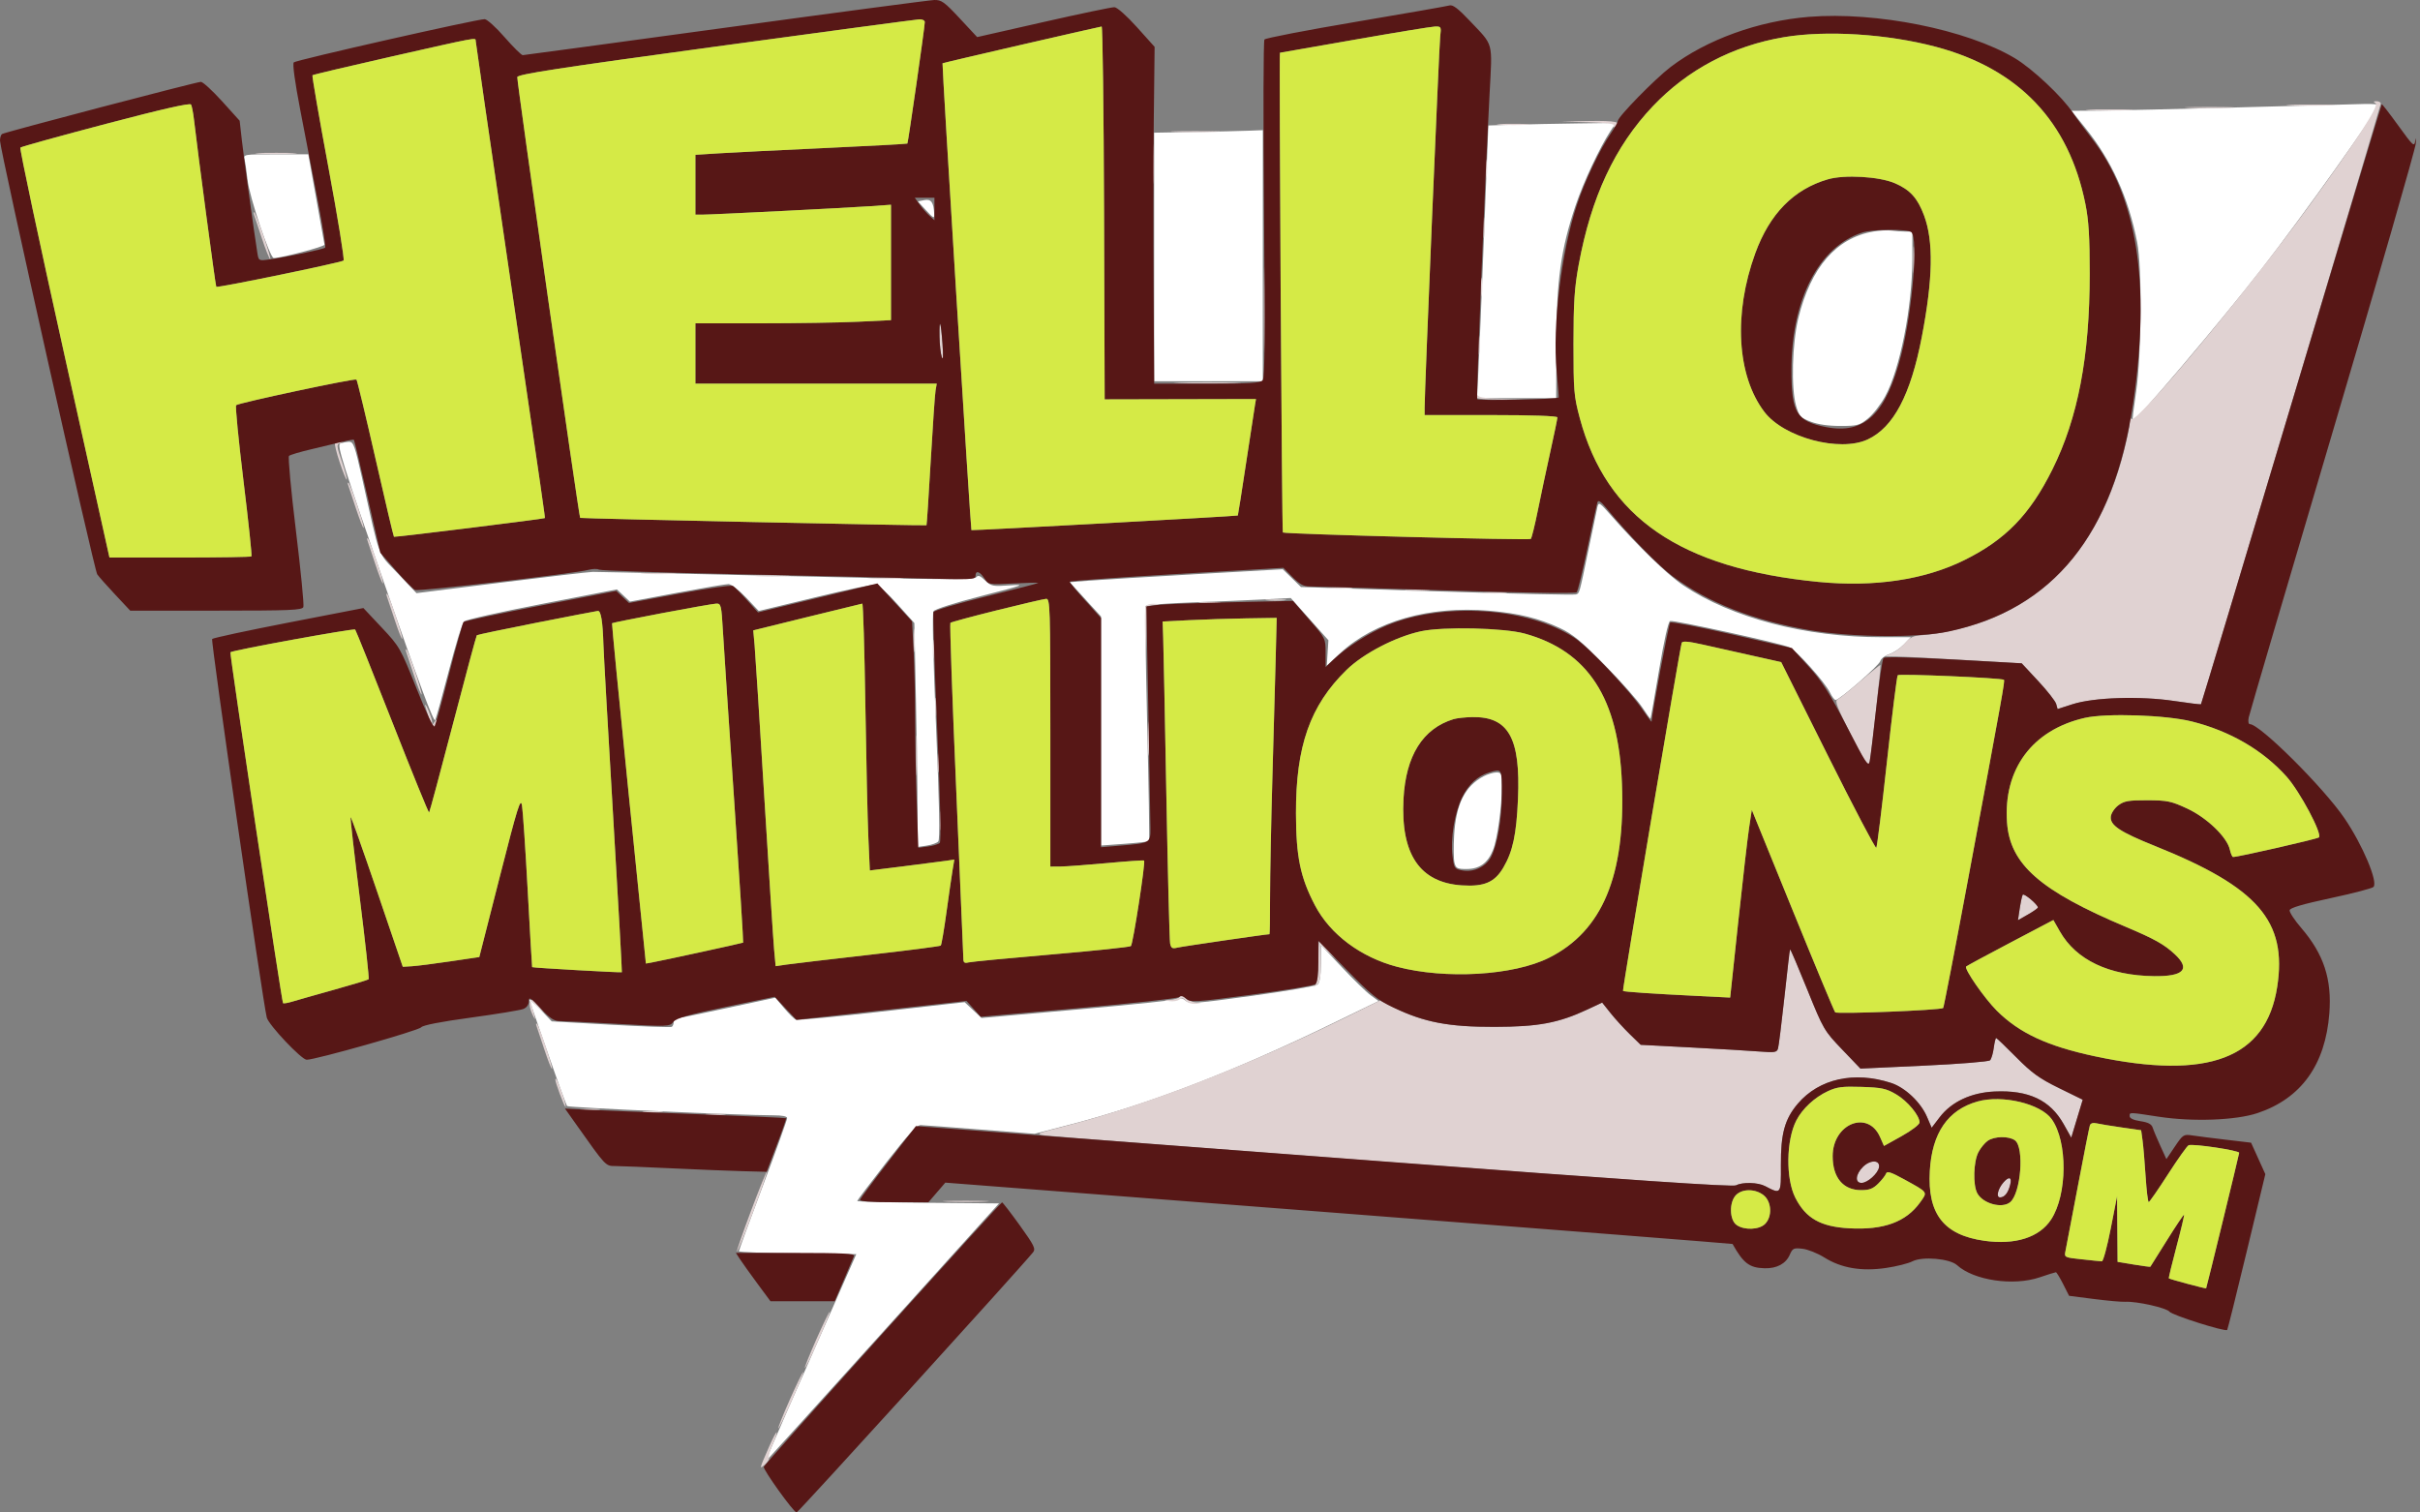
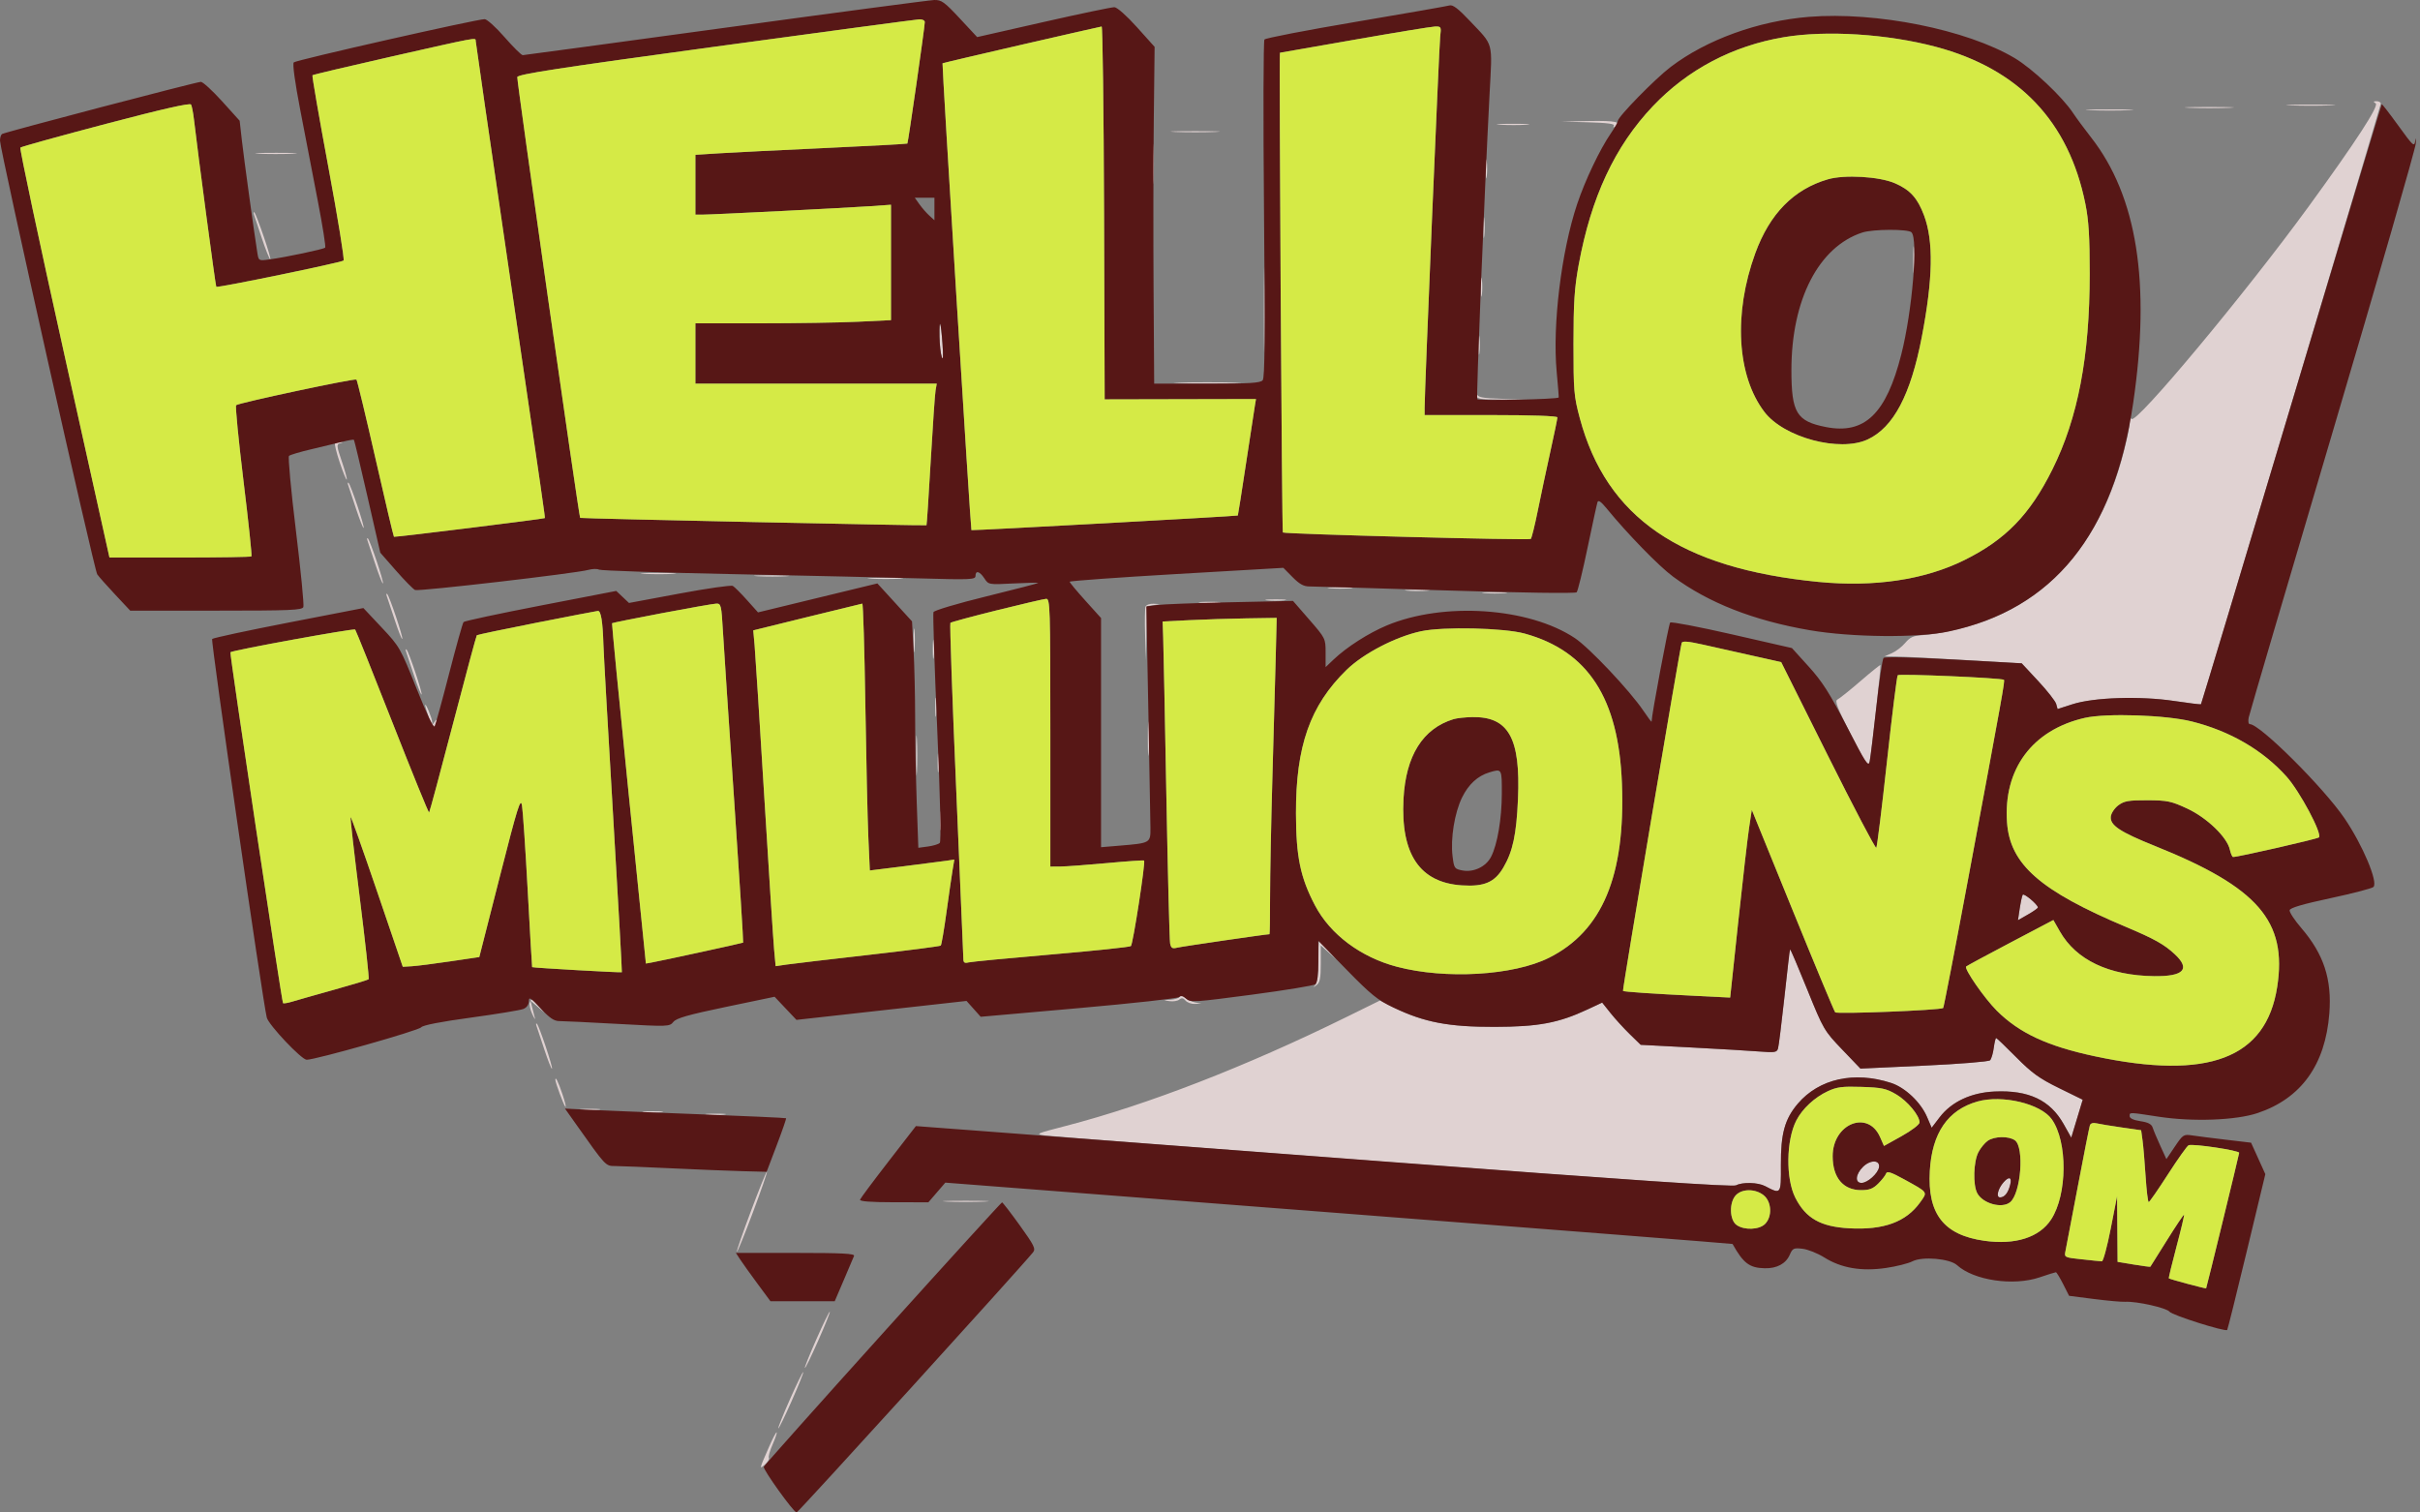
<svg xmlns="http://www.w3.org/2000/svg" fill="none" height="100" viewBox="0 0 160 100" width="160">
  <rect x="0" y="0" width="160" height="100" fill="#808080" stroke="none" />
  <g clip-path="url(#clip0_2568_3618)">
-     <path clip-rule="evenodd" d="M148.067 7.098C144.029 7.207 139.877 7.304 138.841 7.313L136.959 7.328L137.853 8.435C139.607 10.606 140.719 13.055 141.303 16.029C141.631 17.703 141.588 23.495 141.229 25.905C141.074 26.947 140.969 27.817 140.995 27.839C141.141 27.959 146.802 21.286 149.539 17.767C152.192 14.356 157.247 7.26 157.247 6.946C157.247 6.893 156.834 6.861 156.329 6.874C155.824 6.888 152.106 6.989 148.067 7.098ZM100.087 8.245L98.404 8.296L98.124 15.435C97.971 19.362 97.801 23.418 97.748 24.45L97.651 26.326H100.27H102.889L102.9 22.694C102.912 18.544 103.195 16.504 104.157 13.627C104.681 12.061 105.766 9.745 106.49 8.645L106.831 8.127L104.301 8.16C102.91 8.179 101.014 8.217 100.087 8.245ZM78.983 8.725L76.308 8.773V16.991V25.208H79.9H83.492V16.907V8.606L82.575 8.641C82.07 8.661 80.453 8.699 78.983 8.725ZM16.174 10.561C16.221 10.759 16.307 11.351 16.364 11.878C16.488 13.015 17.846 17.068 18.101 17.062C18.642 17.049 21.469 16.303 21.453 16.177C21.443 16.096 21.198 14.718 20.908 13.115L20.382 10.202H18.236C16.091 10.202 16.089 10.202 16.174 10.561ZM61.113 13.231L60.684 13.315L61.233 13.911C61.722 14.443 61.779 14.469 61.765 14.151C61.731 13.376 61.565 13.143 61.113 13.231ZM123.839 15.311C121.404 15.738 119.721 17.685 118.902 21.021C118.489 22.703 118.413 25.671 118.752 26.839C118.95 27.518 119.043 27.619 119.71 27.876C120.189 28.061 120.88 28.162 121.672 28.162C122.798 28.162 122.942 28.123 123.499 27.672C123.832 27.402 124.344 26.746 124.636 26.213C125.616 24.427 126.436 20.269 126.436 17.086V15.31H125.977C125.725 15.31 125.311 15.28 125.059 15.244C124.807 15.207 124.258 15.237 123.839 15.311ZM22.488 29.33C22.265 29.423 22.685 30.751 25.439 38.667C27.715 45.206 28.687 47.811 28.777 47.607C28.846 47.448 29.256 45.961 29.687 44.301C30.118 42.642 30.565 41.194 30.681 41.085C30.796 40.975 33.117 40.454 35.839 39.927L40.788 38.969L41.218 39.373L41.647 39.777L44.745 39.197C46.448 38.879 47.987 38.618 48.164 38.618C48.346 38.618 48.847 39.001 49.325 39.507L50.166 40.395L53.891 39.495C55.941 38.999 57.751 38.617 57.915 38.646C58.079 38.675 58.717 39.26 59.333 39.946L60.453 41.194L60.558 46.238C60.616 49.012 60.664 52.343 60.664 53.64V55.999L61.262 55.909C61.592 55.86 61.938 55.739 62.032 55.64C62.154 55.512 62.113 53.331 61.888 48.054C61.691 43.437 61.628 40.56 61.72 40.413C61.807 40.276 63.125 39.856 64.898 39.401C67.726 38.675 67.849 38.629 66.743 38.704C65.634 38.78 65.53 38.759 65.131 38.376C64.793 38.052 64.669 38.01 64.533 38.173C64.394 38.341 62.085 38.325 52.017 38.089C45.227 37.93 39.455 37.804 39.192 37.811C38.928 37.817 36.199 38.136 33.126 38.52L27.538 39.217L26.307 37.92C24.922 36.461 25.173 37.13 23.926 31.554C23.456 29.451 23.365 29.201 23.074 29.21C22.895 29.217 22.632 29.27 22.488 29.33ZM105.612 33.527C105.564 33.737 105.31 34.95 105.047 36.224C104.41 39.31 104.438 39.21 104.198 39.302C104.082 39.347 99.943 39.255 95.001 39.097L86.015 38.812L85.413 38.224L84.811 37.636L79.003 37.966C75.809 38.148 72.64 38.341 71.96 38.394L70.725 38.491L71.761 39.626L72.796 40.761V48.332V55.903L74.352 55.789C75.208 55.726 75.936 55.647 75.97 55.613C76.004 55.579 75.948 52.097 75.846 47.875C75.744 43.654 75.697 40.141 75.742 40.068C75.787 39.995 77.136 39.89 78.74 39.833C80.344 39.776 82.485 39.687 83.498 39.634L85.339 39.539L86.585 40.935L87.83 42.331L87.776 43.169L87.723 44.008L88.612 43.183C90.891 41.072 94.527 40.037 98.461 40.379C100.398 40.547 101.742 40.876 103.128 41.522C103.971 41.915 104.531 42.377 106.108 43.981C107.176 45.067 108.284 46.316 108.57 46.757C108.855 47.197 109.104 47.54 109.123 47.518C109.142 47.496 109.396 46.051 109.689 44.307C110.016 42.362 110.298 41.107 110.419 41.06C110.637 40.977 117.651 42.515 118.294 42.787C118.763 42.986 120.667 45.108 120.997 45.802C121.123 46.065 121.289 46.281 121.366 46.281C121.623 46.281 124.243 43.998 124.319 43.707C124.361 43.55 124.626 43.344 124.91 43.251C125.194 43.157 125.63 42.867 125.881 42.605L126.336 42.13H124.426C119.38 42.13 114.505 40.857 111.29 38.7C110.253 38.004 108.298 36.112 106.523 34.086C105.75 33.203 105.694 33.169 105.612 33.527ZM98.1 51.321C96.856 51.968 96.26 53.161 96.141 55.245C96.097 56.005 96.108 56.813 96.166 57.041C96.258 57.408 96.35 57.456 96.964 57.456C97.817 57.456 98.367 57.059 98.713 56.195C99.001 55.475 99.297 53.346 99.297 51.992C99.297 51.142 99.269 51.07 98.938 51.071C98.74 51.072 98.363 51.184 98.1 51.321ZM87.331 63.702C87.326 64.516 87.253 64.979 87.111 65.097C86.993 65.194 85.045 65.529 82.78 65.841C79.059 66.353 78.636 66.384 78.39 66.162C78.241 66.027 78.065 65.97 77.999 66.036C77.934 66.102 74.958 66.415 71.387 66.731L64.894 67.305L64.335 66.782L63.777 66.26L58.304 66.88C55.294 67.221 52.739 67.464 52.626 67.421C52.513 67.377 52.161 67.031 51.844 66.653L51.268 65.964L48.024 66.658C46.239 67.04 44.725 67.352 44.66 67.353C44.594 67.353 44.54 67.457 44.54 67.584C44.54 67.71 44.483 67.849 44.413 67.892C44.343 67.935 42.529 67.871 40.382 67.75L36.478 67.529L35.699 66.713C35.27 66.264 34.954 65.991 34.996 66.106C35.038 66.222 35.596 67.825 36.235 69.668C36.874 71.512 37.442 73.07 37.496 73.129C37.588 73.229 49.024 73.741 51.125 73.74C51.726 73.74 52.043 73.805 52.043 73.928C52.043 74.032 51.325 76.031 50.447 78.369C49.569 80.707 48.85 82.668 48.85 82.727C48.85 82.785 50.597 82.852 52.732 82.876L56.614 82.919L54.046 88.746C50.66 96.429 50.555 96.677 50.761 96.474C50.858 96.378 54.338 92.535 58.494 87.933L66.05 79.566L61.361 79.524C58.783 79.501 56.673 79.448 56.673 79.406C56.673 79.365 57.541 78.216 58.602 76.854C60.062 74.981 60.615 74.38 60.877 74.388C61.067 74.393 62.839 74.525 64.814 74.681L68.406 74.963L70.721 74.361C75.99 72.991 81.575 70.838 88.158 67.638L91.147 66.185L90.632 65.811C90.349 65.606 89.492 64.773 88.728 63.961L87.338 62.485L87.331 63.702Z" fill="white" fill-rule="evenodd" />
    <path clip-rule="evenodd" d="M157.07 6.836C157.308 6.986 155.77 9.352 152.652 13.634C148.443 19.412 141.198 28.102 140.926 27.697C140.862 27.602 140.808 27.713 140.806 27.945C140.805 28.177 140.621 29.07 140.398 29.93C138.945 35.523 135.903 39.259 131.385 41.002C130.096 41.499 128.23 41.93 127.076 41.996C126.508 42.029 126.278 42.135 125.967 42.504C125.751 42.761 125.355 43.066 125.087 43.183L124.6 43.395L125.399 43.407C125.838 43.413 127.879 43.519 129.935 43.641L133.673 43.864L134.761 45.032C135.359 45.675 135.891 46.354 135.944 46.54L136.039 46.879L137.025 46.562C138.441 46.106 141.485 46.008 143.741 46.346C144.698 46.489 145.499 46.587 145.52 46.563C145.592 46.483 157.407 7.012 157.407 6.851C157.407 6.762 157.281 6.691 157.127 6.692C156.904 6.694 156.893 6.723 157.07 6.836ZM151.46 6.968C152.185 6.998 153.37 6.998 154.094 6.968C154.819 6.939 154.226 6.915 152.777 6.915C151.328 6.915 150.736 6.939 151.46 6.968ZM144.755 7.128C145.48 7.158 146.665 7.158 147.389 7.128C148.114 7.099 147.521 7.074 146.072 7.074C144.624 7.074 144.031 7.099 144.755 7.128ZM138.217 7.288C138.946 7.317 140.095 7.317 140.772 7.287C141.448 7.258 140.852 7.233 139.447 7.234C138.042 7.234 137.489 7.258 138.217 7.288ZM105.011 8.086C106.291 8.123 106.781 8.189 106.702 8.316C106.635 8.425 106.663 8.451 106.776 8.381C107.277 8.072 106.822 7.97 105.084 8.001L103.208 8.035L105.011 8.086ZM99.183 8.245C99.691 8.277 100.482 8.276 100.939 8.244C101.397 8.212 100.981 8.186 100.016 8.186C99.05 8.187 98.675 8.213 99.183 8.245ZM77.706 8.724C78.43 8.754 79.615 8.754 80.34 8.724C81.064 8.695 80.472 8.671 79.023 8.671C77.574 8.671 76.981 8.695 77.706 8.724ZM76.212 10.841C76.212 12.026 76.237 12.511 76.268 11.918C76.298 11.325 76.298 10.356 76.268 9.763C76.237 9.171 76.212 9.655 76.212 10.841ZM17.115 10.161C17.704 10.191 18.709 10.192 19.35 10.161C19.99 10.131 19.508 10.106 18.279 10.105C17.05 10.105 16.526 10.13 17.115 10.161ZM98.231 11.16C98.231 11.731 98.26 11.964 98.295 11.679C98.331 11.393 98.331 10.926 98.295 10.641C98.26 10.356 98.231 10.589 98.231 11.16ZM16.794 14.193C16.838 14.325 17.071 15.025 17.31 15.748C17.55 16.471 17.799 17.097 17.865 17.137C18 17.221 16.963 14.174 16.811 14.04C16.756 13.993 16.748 14.062 16.794 14.193ZM98.073 15.071C98.073 15.686 98.102 15.918 98.137 15.586C98.171 15.255 98.171 14.752 98.135 14.469C98.1 14.185 98.072 14.457 98.073 15.071ZM126.493 17.146C126.493 17.937 126.52 18.28 126.553 17.91C126.586 17.539 126.587 16.892 126.554 16.473C126.521 16.053 126.493 16.356 126.493 17.146ZM83.563 20.499C83.563 23.045 83.585 24.065 83.612 22.764C83.639 21.464 83.639 19.38 83.612 18.135C83.585 16.889 83.563 17.953 83.563 20.499ZM97.912 18.982C97.912 19.553 97.941 19.787 97.976 19.501C98.011 19.216 98.011 18.749 97.976 18.464C97.941 18.178 97.912 18.412 97.912 18.982ZM62.117 22.268C62.126 22.788 62.194 23.392 62.269 23.612C62.354 23.86 62.371 23.526 62.314 22.734C62.204 21.207 62.094 20.95 62.117 22.268ZM97.752 22.814C97.752 23.384 97.781 23.618 97.816 23.333C97.852 23.047 97.852 22.58 97.816 22.295C97.781 22.01 97.752 22.243 97.752 22.814ZM78.025 25.328C79.013 25.356 80.629 25.356 81.617 25.328C82.605 25.3 81.796 25.277 79.821 25.277C77.845 25.277 77.037 25.3 78.025 25.328ZM97.592 26.087C97.622 26.383 97.745 26.406 99.299 26.414L100.973 26.422L99.348 26.369C97.978 26.324 97.71 26.272 97.641 26.041C97.58 25.837 97.568 25.848 97.592 26.087ZM22.152 29.291C22.102 29.341 22.241 29.92 22.462 30.577C22.683 31.234 22.892 31.744 22.926 31.71C22.96 31.676 22.814 31.137 22.602 30.513C22.252 29.484 22.241 29.371 22.482 29.307C22.71 29.247 22.712 29.234 22.496 29.218C22.357 29.208 22.202 29.241 22.152 29.291ZM23.02 32.073C23.064 32.205 23.299 32.91 23.54 33.64C23.782 34.37 24.008 34.939 24.042 34.904C24.119 34.827 23.192 32.059 23.045 31.928C22.986 31.876 22.974 31.941 23.02 32.073ZM24.297 35.745C24.342 35.877 24.576 36.581 24.817 37.311C25.059 38.041 25.285 38.611 25.319 38.576C25.397 38.499 24.469 35.731 24.322 35.6C24.263 35.548 24.252 35.613 24.297 35.745ZM42.591 37.938C43.143 37.97 44.005 37.97 44.507 37.938C45.008 37.906 44.556 37.881 43.502 37.881C42.449 37.881 42.039 37.907 42.591 37.938ZM50.094 38.098C50.646 38.129 51.508 38.129 52.01 38.098C52.511 38.066 52.059 38.04 51.006 38.041C49.952 38.041 49.542 38.067 50.094 38.098ZM57.597 38.258C58.149 38.289 59.011 38.289 59.513 38.257C60.014 38.226 59.562 38.2 58.509 38.2C57.455 38.201 57.045 38.227 57.597 38.258ZM87.923 38.895C88.296 38.928 88.907 38.928 89.28 38.895C89.653 38.861 89.348 38.834 88.601 38.834C87.855 38.834 87.55 38.861 87.923 38.895ZM93.031 39.054C93.404 39.088 94.015 39.088 94.388 39.054C94.761 39.021 94.456 38.993 93.71 38.993C92.963 38.993 92.658 39.021 93.031 39.054ZM98.14 39.214C98.513 39.248 99.124 39.248 99.497 39.214C99.87 39.181 99.565 39.153 98.818 39.153C98.072 39.153 97.767 39.181 98.14 39.214ZM25.574 39.416C25.619 39.548 25.853 40.253 26.095 40.983C26.336 41.713 26.562 42.282 26.596 42.248C26.674 42.17 25.746 39.403 25.599 39.272C25.54 39.22 25.529 39.285 25.574 39.416ZM83.769 39.691C84.052 39.727 84.555 39.727 84.886 39.693C85.217 39.658 84.985 39.629 84.371 39.629C83.756 39.628 83.485 39.656 83.769 39.691ZM79.382 39.852C79.711 39.886 80.25 39.886 80.579 39.852C80.909 39.818 80.639 39.789 79.981 39.789C79.322 39.789 79.053 39.818 79.382 39.852ZM75.739 40.106C75.695 40.221 75.682 41.066 75.71 41.982L75.763 43.647L75.796 41.862L75.83 40.076L76.269 40.01L76.708 39.943L76.264 39.919C76.02 39.906 75.784 39.99 75.739 40.106ZM60.399 42.37C60.4 43.072 60.428 43.34 60.462 42.964C60.495 42.589 60.495 42.014 60.461 41.687C60.426 41.36 60.399 41.667 60.399 42.37ZM61.673 42.929C61.673 43.499 61.702 43.733 61.737 43.447C61.773 43.162 61.773 42.695 61.737 42.41C61.702 42.124 61.673 42.358 61.673 42.929ZM26.851 43.088C26.896 43.22 27.13 43.925 27.372 44.655C27.613 45.385 27.839 45.954 27.873 45.919C27.951 45.842 27.023 43.074 26.876 42.944C26.817 42.892 26.806 42.957 26.851 43.088ZM123.004 45.034C122.302 45.64 121.619 46.187 121.487 46.248C121.293 46.34 121.463 46.781 122.39 48.596C123.496 50.759 123.536 50.813 123.627 50.272C123.782 49.351 124.375 44.006 124.326 43.968C124.301 43.949 123.706 44.428 123.004 45.034ZM61.833 46.76C61.833 47.331 61.862 47.564 61.897 47.279C61.932 46.993 61.932 46.527 61.897 46.241C61.862 45.956 61.833 46.189 61.833 46.76ZM28.11 46.612C28.103 46.662 28.214 47.047 28.357 47.466C28.541 48.005 28.657 48.166 28.754 48.013C28.829 47.895 28.89 47.726 28.89 47.638C28.89 47.55 28.821 47.586 28.736 47.718C28.598 47.931 28.58 47.931 28.571 47.718C28.561 47.473 28.134 46.447 28.11 46.612ZM75.89 48.835C75.89 49.845 75.916 50.258 75.948 49.753C75.98 49.248 75.98 48.422 75.948 47.917C75.916 47.413 75.89 47.826 75.89 48.835ZM60.567 49.953C60.567 51.138 60.592 51.623 60.623 51.031C60.653 50.438 60.653 49.468 60.623 48.875C60.592 48.283 60.567 48.768 60.567 49.953ZM61.992 50.432C61.992 51.002 62.021 51.236 62.056 50.951C62.092 50.665 62.092 50.198 62.056 49.913C62.021 49.627 61.992 49.861 61.992 50.432ZM62.152 54.263C62.152 54.834 62.181 55.068 62.216 54.782C62.252 54.497 62.252 54.03 62.216 53.744C62.181 53.459 62.152 53.693 62.152 54.263ZM133.733 59.159C133.688 59.232 133.599 59.641 133.535 60.067L133.419 60.842L134.077 60.466C134.439 60.259 134.736 60.05 134.736 60C134.739 59.811 133.811 59.033 133.733 59.159ZM87.165 63.57C87.165 64.405 87.091 64.978 86.965 65.119C86.795 65.309 86.807 65.311 87.045 65.132C87.268 64.963 87.324 64.676 87.324 63.712V62.505L87.843 62.973L88.362 63.442L87.812 62.844C87.509 62.515 87.24 62.245 87.213 62.245C87.186 62.245 87.165 62.842 87.165 63.57ZM118.299 62.821C118.285 63.352 117.63 69.076 117.555 69.322C117.477 69.58 117.338 69.603 116.324 69.522C115.696 69.471 113.673 69.351 111.829 69.255L108.477 69.08L107.758 68.38C107.363 67.995 106.79 67.367 106.484 66.984L105.929 66.287L104.968 66.737C103.043 67.638 101.716 67.887 98.818 67.892C95.806 67.898 94.115 67.582 92.273 66.667L91.235 66.152L89.028 67.239C82.391 70.508 75.849 73.047 70.482 74.438C68.455 74.963 68.423 74.978 69.125 75.077C69.52 75.132 79.886 75.933 92.16 76.855C108 78.046 114.564 78.486 114.778 78.371C115.202 78.145 116.222 78.171 116.702 78.422C117.762 78.975 117.755 78.985 117.745 77.029C117.734 74.946 118.003 73.978 118.872 72.963C120.277 71.321 122.594 70.808 125.03 71.6C125.957 71.901 126.99 72.877 127.404 73.841L127.713 74.563L128.239 73.874C129.023 72.845 130.318 72.238 131.876 72.167C134.127 72.064 135.548 72.735 136.439 74.321L136.943 75.219L137.322 73.964L137.701 72.709L136.129 71.938C134.829 71.3 134.342 70.949 133.302 69.899C132.611 69.202 132.014 68.631 131.976 68.631C131.938 68.631 131.867 68.927 131.818 69.289C131.769 69.651 131.659 70.018 131.572 70.104C131.485 70.191 129.522 70.35 127.209 70.457L123.004 70.652L121.795 69.39C120.624 68.167 120.555 68.05 119.575 65.626C118.498 62.961 118.307 62.541 118.299 62.821ZM77.992 65.907C77.934 66 77.657 66.087 77.377 66.101C76.881 66.124 76.879 66.126 77.316 66.192C77.563 66.229 77.859 66.181 77.974 66.086C78.127 65.959 78.235 65.977 78.383 66.155C78.493 66.287 78.772 66.386 79.002 66.374L79.422 66.353L79.023 66.28C78.803 66.24 78.505 66.101 78.36 65.972C78.184 65.814 78.062 65.793 77.992 65.907ZM35.027 66.295C34.981 66.415 35.056 66.757 35.194 67.053C35.332 67.35 35.408 67.461 35.362 67.299C35.317 67.137 35.234 66.814 35.178 66.581L35.076 66.156L35.538 66.556L35.999 66.955L35.612 66.516C35.167 66.011 35.141 66.001 35.027 66.295ZM35.472 67.833C35.517 67.965 35.751 68.669 35.992 69.399C36.234 70.129 36.46 70.698 36.494 70.664C36.572 70.587 35.644 67.819 35.497 67.688C35.438 67.636 35.426 67.701 35.472 67.833ZM36.718 71.396C36.718 71.578 37.264 73.049 37.378 73.173C37.454 73.257 37.366 72.88 37.182 72.335C36.906 71.515 36.718 71.136 36.718 71.396ZM38.43 73.376C38.714 73.411 39.217 73.412 39.548 73.377C39.879 73.343 39.647 73.314 39.032 73.313C38.418 73.312 38.147 73.341 38.43 73.376ZM42.581 73.535C42.864 73.571 43.367 73.571 43.699 73.537C44.03 73.502 43.798 73.473 43.183 73.473C42.569 73.472 42.297 73.5 42.581 73.535ZM46.732 73.695C47.015 73.73 47.518 73.731 47.849 73.696C48.18 73.662 47.949 73.633 47.334 73.632C46.719 73.632 46.448 73.66 46.732 73.695ZM123.167 77.154C122.678 77.643 122.629 78.21 123.075 78.21C123.474 78.21 124.171 77.585 124.233 77.172C124.308 76.678 123.654 76.667 123.167 77.154ZM49.656 80.052C49.108 81.51 48.687 82.729 48.72 82.762C48.753 82.795 49.227 81.629 49.774 80.17C50.32 78.712 50.741 77.493 50.709 77.461C50.677 77.429 50.203 78.595 49.656 80.052ZM132.466 78.17C132.089 78.6 131.956 79.167 132.233 79.167C132.533 79.167 132.77 78.873 132.906 78.328C133.032 77.828 132.831 77.755 132.466 78.17ZM62.62 79.446C63.3 79.476 64.414 79.476 65.094 79.446C65.774 79.416 65.218 79.391 63.857 79.391C62.496 79.391 61.939 79.416 62.62 79.446ZM53.983 88.53C53.529 89.554 53.183 90.417 53.214 90.448C53.245 90.479 53.642 89.667 54.095 88.642C54.549 87.618 54.895 86.755 54.864 86.724C54.833 86.693 54.436 87.506 53.983 88.53ZM52.226 92.521C51.773 93.545 51.427 94.409 51.458 94.439C51.489 94.47 51.885 93.658 52.339 92.634C52.793 91.609 53.139 90.746 53.108 90.715C53.077 90.684 52.68 91.497 52.226 92.521ZM50.852 95.646C50.188 97.164 50.187 97.167 50.576 96.826C50.764 96.661 50.88 96.464 50.834 96.389C50.788 96.314 50.898 95.917 51.079 95.508C51.26 95.098 51.382 94.736 51.349 94.704C51.317 94.671 51.093 95.095 50.852 95.646Z" fill="#E0D2D2" fill-rule="evenodd" />
    <path clip-rule="evenodd" d="M47.972 1.83C40.685 2.826 34.65 3.644 34.562 3.647C34.475 3.65 33.936 3.117 33.365 2.463C32.794 1.808 32.2 1.27 32.045 1.267C31.553 1.258 19.58 3.967 19.424 4.124C19.331 4.216 19.494 5.411 19.853 7.277C20.171 8.93 20.692 11.632 21.011 13.281C21.33 14.931 21.55 16.323 21.499 16.374C21.395 16.478 18.903 17.005 17.817 17.152C17.104 17.249 17.1 17.247 17.015 16.719C16.806 15.414 16.126 10.478 15.993 9.292L15.845 7.983L14.685 6.698C14.046 5.991 13.414 5.412 13.28 5.412C13.001 5.412 0.341 8.733 0.135 8.86C0.061 8.906 0 9.102 0 9.295C0 9.913 6.227 37.687 6.43 37.976C6.537 38.129 7.072 38.731 7.617 39.314L8.61 40.374H14.287C19.212 40.374 19.978 40.342 20.058 40.132C20.109 39.999 19.887 37.726 19.564 35.082C19.241 32.437 19.035 30.215 19.107 30.144C19.178 30.073 19.848 29.873 20.594 29.7C21.34 29.527 22.265 29.305 22.65 29.207C23.035 29.109 23.372 29.051 23.399 29.078C23.427 29.105 23.83 30.796 24.296 32.835L25.144 36.543L26.181 37.727C26.752 38.378 27.32 38.955 27.444 39.009C27.686 39.114 38.061 37.91 38.891 37.681C39.165 37.605 39.488 37.597 39.609 37.663C39.731 37.728 43.746 37.862 48.531 37.961C53.316 38.059 58.866 38.186 60.863 38.242C64.168 38.335 64.495 38.321 64.495 38.082C64.495 37.69 64.771 37.765 65.083 38.24C65.357 38.659 65.363 38.66 67.002 38.576C67.906 38.53 68.646 38.514 68.646 38.54C68.646 38.566 67.104 38.966 65.22 39.429C63.289 39.903 61.76 40.359 61.716 40.473C61.673 40.585 61.784 44.029 61.962 48.127C62.168 52.874 62.23 55.634 62.133 55.731C62.048 55.816 61.695 55.922 61.348 55.969L60.716 56.054L60.61 53.043C60.552 51.387 60.505 48.876 60.505 47.463C60.504 46.05 60.458 44.036 60.402 42.988L60.299 41.082L59.154 39.828L58.009 38.574L54.063 39.531L50.117 40.489L49.386 39.673C48.984 39.224 48.564 38.805 48.453 38.74C48.341 38.676 46.751 38.903 44.918 39.245L41.587 39.866L41.165 39.468L40.743 39.07L35.751 40.036C33.005 40.567 30.709 41.058 30.649 41.127C30.589 41.196 30.16 42.725 29.697 44.525C29.234 46.325 28.803 47.896 28.738 48.016C28.666 48.152 28.212 47.206 27.534 45.506C26.468 42.833 26.421 42.751 25.236 41.49L24.026 40.202L19.091 41.16C16.377 41.686 14.098 42.176 14.027 42.247C13.925 42.349 17.337 66.006 17.637 67.273C17.751 67.754 19.936 70.067 20.277 70.067C20.863 70.067 27.672 68.139 27.843 67.924C27.956 67.782 29.116 67.555 31.13 67.281C32.842 67.047 34.405 66.79 34.602 66.709C34.825 66.618 34.963 66.424 34.964 66.199C34.967 65.886 35.073 65.951 35.747 66.675C36.338 67.31 36.637 67.512 36.981 67.51C37.231 67.509 38.971 67.593 40.848 67.697C44.187 67.881 44.265 67.878 44.519 67.565C44.722 67.316 45.495 67.095 47.997 66.573L51.214 65.902L51.936 66.667L52.659 67.431L58.281 66.805L63.903 66.178L64.371 66.702L64.839 67.226L71.321 66.654C74.887 66.339 77.876 66.009 77.964 65.921C78.071 65.814 78.223 65.85 78.422 66.031C78.702 66.284 78.958 66.269 82.743 65.768C84.955 65.475 86.855 65.164 86.965 65.077C87.096 64.973 87.164 64.457 87.164 63.562V62.205L89.04 64.124C90.645 65.767 91.09 66.126 92.12 66.614C94.196 67.597 95.778 67.899 98.818 67.893C101.716 67.886 103.044 67.637 104.968 66.737L105.929 66.287L106.484 66.983C106.79 67.366 107.363 67.995 107.758 68.379L108.477 69.08L111.829 69.255C113.673 69.351 115.696 69.471 116.324 69.521C117.338 69.603 117.477 69.58 117.555 69.321C117.604 69.161 117.794 67.63 117.979 65.92C118.163 64.21 118.332 62.793 118.354 62.771C118.376 62.748 118.886 63.943 119.487 65.425C120.556 68.064 120.604 68.145 121.791 69.385L123.004 70.651L127.209 70.456C129.522 70.349 131.485 70.19 131.572 70.104C131.659 70.017 131.769 69.65 131.818 69.288C131.866 68.926 131.937 68.63 131.976 68.63C132.014 68.63 132.611 69.201 133.302 69.899C134.341 70.948 134.829 71.3 136.129 71.938L137.701 72.709L137.322 73.963L136.943 75.218L136.439 74.321C135.548 72.735 134.127 72.064 131.876 72.166C130.318 72.237 129.023 72.845 128.239 73.873L127.713 74.562L127.403 73.841C126.99 72.876 125.957 71.9 125.03 71.599C122.594 70.808 120.277 71.32 118.872 72.962C118.002 73.978 117.734 74.946 117.745 77.028C117.755 78.985 117.762 78.975 116.702 78.421C116.222 78.171 115.202 78.144 114.778 78.371C114.563 78.486 107.75 78.024 91.201 76.77C78.401 75.8 66.269 74.882 64.241 74.73L60.555 74.453L58.737 76.801C57.737 78.092 56.893 79.225 56.862 79.317C56.824 79.43 57.559 79.487 59.094 79.489L61.382 79.491L61.941 78.841L62.501 78.191L88.515 80.203C102.824 81.309 114.539 82.229 114.549 82.247C115.264 83.523 115.665 83.827 116.667 83.853C117.475 83.874 118.077 83.551 118.332 82.958C118.517 82.531 118.589 82.497 119.173 82.563C119.524 82.603 120.174 82.862 120.617 83.14C121.74 83.843 123.07 84.07 124.688 83.834C125.38 83.733 126.171 83.534 126.445 83.393C127.098 83.055 128.914 83.212 129.391 83.647C130.497 84.656 133.115 85.042 134.852 84.453C135.398 84.267 135.882 84.116 135.927 84.116C135.972 84.116 136.187 84.466 136.404 84.895L136.799 85.675L138.442 85.885C139.346 86.001 140.28 86.084 140.519 86.07C141.264 86.027 143.256 86.474 143.44 86.726C143.607 86.954 147.128 88.068 147.252 87.932C147.285 87.896 147.865 85.564 148.543 82.749L149.774 77.63L149.303 76.59L148.831 75.55L147.172 75.354C146.26 75.246 145.251 75.118 144.931 75.069C144.374 74.984 144.325 75.016 143.791 75.809L143.233 76.637L142.832 75.76C142.611 75.278 142.384 74.738 142.328 74.559C142.252 74.323 142.033 74.206 141.514 74.129C141.066 74.061 140.804 73.94 140.804 73.801C140.804 73.528 140.72 73.526 142.731 73.834C144.985 74.178 147.836 74.072 149.265 73.591C152.145 72.622 153.741 70.403 154.005 67.005C154.18 64.737 153.639 63.088 152.147 61.351C151.702 60.833 151.357 60.306 151.379 60.181C151.408 60.023 152.236 59.779 154.087 59.383C155.554 59.069 156.83 58.736 156.923 58.643C157.242 58.322 156.203 55.856 155.008 54.103C153.615 52.057 149.413 47.877 148.75 47.877C148.657 47.877 148.624 47.689 148.675 47.438C148.723 47.197 151.22 38.702 154.224 28.56C157.227 18.419 159.701 9.834 159.722 9.483C159.743 9.132 159.728 9.05 159.689 9.301C159.623 9.733 159.562 9.68 158.565 8.304C157.986 7.504 157.494 6.869 157.471 6.891C157.449 6.913 154.759 15.839 151.494 26.726C148.229 37.613 145.541 46.539 145.519 46.563C145.498 46.586 144.698 46.488 143.741 46.345C141.485 46.008 138.441 46.106 137.025 46.561L136.039 46.878L135.944 46.539C135.891 46.353 135.357 45.673 134.757 45.028L133.666 43.855L129.167 43.605C126.464 43.455 124.614 43.414 124.532 43.501C124.457 43.581 124.241 45.047 124.052 46.76C123.863 48.472 123.667 50.079 123.618 50.332C123.539 50.738 123.363 50.471 122.112 48.044C120.968 45.826 120.481 45.062 119.585 44.073L118.475 42.848L114.513 41.943C112.335 41.445 110.494 41.093 110.424 41.161C110.327 41.255 109.195 47.291 109.195 47.714C109.195 47.757 108.953 47.435 108.658 46.997C107.76 45.664 105.078 42.822 104.118 42.185C101.072 40.163 95.457 39.784 91.704 41.346C90.485 41.854 89.038 42.78 88.162 43.614L87.643 44.108V43.159C87.643 42.216 87.636 42.202 86.566 40.97L85.488 39.73L81.337 39.819C79.055 39.868 76.873 39.95 76.489 40.002L75.791 40.096L75.924 46.98C75.997 50.766 76.059 54.253 76.063 54.729C76.07 55.738 76.065 55.741 74.034 55.911L72.797 56.015V48.439V40.863L71.759 39.711C71.188 39.078 70.721 38.515 70.721 38.462C70.721 38.408 73.9 38.179 77.785 37.953L84.85 37.543L85.46 38.16C85.917 38.622 86.198 38.777 86.578 38.774C86.856 38.772 90.913 38.891 95.594 39.037C100.627 39.195 104.159 39.245 104.241 39.16C104.317 39.081 104.641 37.76 104.961 36.223C105.281 34.687 105.577 33.327 105.619 33.201C105.672 33.042 105.851 33.162 106.208 33.598C107.615 35.315 109.671 37.426 110.614 38.123C112.965 39.861 115.946 41.029 119.651 41.667C122.419 42.142 126.808 42.185 128.828 41.755C135.762 40.279 139.765 35.325 141.037 26.645C142.202 18.696 141.295 12.977 138.252 9.084C137.806 8.513 137.265 7.781 137.051 7.457C136.348 6.395 134.362 4.529 133.197 3.838C130.027 1.955 124.04 0.756 119.6 1.114C116.247 1.384 112.838 2.618 110.462 4.423C109.419 5.215 106.96 7.73 106.96 8.004C106.96 8.084 106.754 8.449 106.502 8.816C105.773 9.878 104.803 11.915 104.274 13.495C103.23 16.614 102.633 21.492 102.92 24.569C103.006 25.491 103.067 26.261 103.054 26.281C102.976 26.401 97.735 26.507 97.67 26.389C97.596 26.254 98.131 12.999 98.484 6.213C98.669 2.671 98.778 3.073 97.165 1.366C96.414 0.571 96.053 0.297 95.839 0.36C95.678 0.407 92.888 0.895 89.639 1.445C86.39 1.994 83.673 2.519 83.6 2.611C83.528 2.703 83.514 7.758 83.57 13.845C83.647 22.258 83.626 24.967 83.483 25.14C83.33 25.324 82.63 25.367 79.801 25.367H76.309L76.269 19.102C76.247 15.655 76.253 10.645 76.283 7.967L76.338 3.098L75.166 1.793C74.492 1.042 73.861 0.483 73.681 0.476C73.51 0.469 71.397 0.911 68.987 1.458L64.605 2.452L63.456 1.218C62.441 0.128 62.245 -0.014 61.765 0.001C61.467 0.01 55.26 0.833 47.972 1.83ZM47.335 3.078C36.914 4.498 34.237 4.909 34.201 5.097C34.16 5.312 38.276 34.168 38.358 34.241C38.41 34.286 61.212 34.77 61.256 34.727C61.275 34.707 61.401 32.791 61.535 30.468C61.669 28.146 61.813 26.048 61.856 25.806L61.933 25.367H53.955H45.977V23.372V21.377H50.262C52.619 21.377 55.528 21.329 56.727 21.272L58.908 21.167V17.352V13.537L57.591 13.631C56.025 13.742 47.059 14.193 46.421 14.193H45.977V12.214V10.236L47.533 10.137C48.389 10.083 51.532 9.926 54.517 9.789C57.502 9.651 59.965 9.517 59.99 9.491C60.043 9.439 61.143 1.775 61.143 1.461C61.143 1.352 60.981 1.269 60.784 1.278C60.586 1.287 54.534 2.097 47.335 3.078ZM67.533 2.96C64.682 3.616 62.335 4.167 62.316 4.185C62.269 4.233 64.172 34.996 64.226 35.05C64.265 35.088 81.773 34.128 81.84 34.084C81.853 34.075 82.097 32.523 82.383 30.636C82.668 28.748 82.933 27.019 82.971 26.793L83.041 26.384L78.039 26.394L73.036 26.405L72.995 14.073C72.973 7.29 72.901 1.746 72.836 1.754C72.77 1.761 70.384 2.304 67.533 2.96ZM89.559 2.625C86.881 3.095 84.66 3.483 84.624 3.488C84.56 3.496 84.753 35.144 84.817 35.205C84.932 35.313 101.122 35.736 101.21 35.633C101.271 35.562 101.48 34.715 101.675 33.749C101.87 32.783 102.241 31.038 102.499 29.871C102.757 28.704 102.969 27.681 102.969 27.596C102.969 27.502 101.279 27.443 98.579 27.443H94.189V26.964C94.189 25.826 95.145 3.033 95.219 2.419C95.297 1.764 95.285 1.741 94.864 1.756C94.624 1.764 92.237 2.155 89.559 2.625ZM117.947 2.458C114.554 3.029 111.581 4.596 109.274 7.029C106.765 9.674 105.194 13.039 104.372 17.527C104.096 19.036 104.033 20.005 104.032 22.733C104.032 25.851 104.061 26.196 104.451 27.651C106.212 34.219 111.104 37.579 120.21 38.472C123.898 38.834 127.239 38.337 129.868 37.036C132.603 35.682 134.207 34.031 135.697 31.035C137.387 27.636 138.16 23.58 138.163 18.104C138.163 15.657 138.096 14.576 137.876 13.478C136.779 8.026 133.476 4.556 127.996 3.097C124.792 2.244 120.748 1.987 117.947 2.458ZM25.888 3.738C23.049 4.381 20.696 4.938 20.658 4.975C20.621 5.012 21.097 7.76 21.716 11.081C22.334 14.401 22.784 17.167 22.715 17.227C22.562 17.36 14.378 19.047 14.299 18.962C14.251 18.91 13.088 10.193 12.822 7.887C12.771 7.448 12.685 7.009 12.631 6.912C12.564 6.793 10.74 7.207 6.993 8.194C3.947 8.995 1.406 9.7 1.347 9.759C1.288 9.819 2.588 15.941 4.238 23.364L7.237 36.862H11.893C14.454 36.862 16.583 36.828 16.625 36.786C16.666 36.745 16.43 34.501 16.099 31.799C15.769 29.098 15.549 26.843 15.611 26.79C15.794 26.633 23.469 24.997 23.567 25.095C23.616 25.144 24.182 27.493 24.824 30.316C25.467 33.139 26.017 35.468 26.047 35.49C26.101 35.531 35.977 34.307 36.02 34.255C36.048 34.22 35.997 33.863 33.516 16.946C32.379 9.197 31.449 2.785 31.449 2.698C31.449 2.474 31.587 2.448 25.888 3.738ZM120.849 11.856C118.591 12.515 117.005 14.13 116.051 16.743C114.596 20.732 114.832 24.841 116.654 27.235C117.945 28.931 121.634 29.914 123.483 29.055C125.188 28.262 126.326 26.106 127.062 22.273C127.8 18.429 127.846 15.944 127.21 14.243C126.78 13.094 126.286 12.549 125.282 12.115C124.248 11.669 121.952 11.534 120.849 11.856ZM60.795 13.514C60.968 13.756 61.26 14.09 61.445 14.257L61.781 14.561V13.818V13.075H61.132H60.483L60.795 13.514ZM123.135 15.372C120.246 16.31 118.44 19.81 118.44 24.471C118.44 27.29 118.781 27.853 120.719 28.234C123.281 28.738 124.71 27.362 125.706 23.432C126.434 20.566 126.83 15.81 126.379 15.359C126.155 15.136 123.836 15.145 123.135 15.372ZM62.117 22.268C62.125 22.787 62.194 23.392 62.269 23.611C62.354 23.859 62.371 23.526 62.314 22.733C62.203 21.207 62.094 20.949 62.117 22.268ZM65.905 40.352C64.265 40.759 62.884 41.132 62.836 41.181C62.788 41.23 62.961 46.186 63.221 52.196C63.48 58.206 63.694 63.257 63.695 63.421C63.697 63.642 63.781 63.697 64.025 63.633C64.205 63.586 66.666 63.35 69.493 63.108C72.319 62.867 74.694 62.616 74.77 62.551C74.908 62.432 75.746 57 75.643 56.896C75.613 56.866 74.511 56.942 73.195 57.064C71.878 57.186 70.496 57.288 70.123 57.291L69.444 57.296V48.436C69.444 40.097 69.428 39.577 69.165 39.594C69.011 39.604 67.544 39.945 65.905 40.352ZM43.762 40.541C41.973 40.88 40.491 41.179 40.467 41.205C40.443 41.231 40.937 46.304 41.564 52.479L42.704 63.706L43.103 63.635C43.736 63.522 49.085 62.358 49.133 62.323C49.157 62.305 48.891 58.096 48.543 52.969C48.194 47.842 47.859 42.802 47.799 41.771C47.695 39.996 47.671 39.896 47.352 39.91C47.166 39.918 45.551 40.202 43.762 40.541ZM53.357 40.801L49.802 41.678L49.891 42.662C49.94 43.203 50.227 47.705 50.53 52.666C50.833 57.627 51.126 62.18 51.181 62.783L51.281 63.88L52.022 63.771C52.429 63.712 54.866 63.425 57.438 63.133C60.01 62.842 62.153 62.565 62.2 62.518C62.246 62.471 62.417 61.475 62.578 60.303C62.739 59.132 62.922 57.872 62.984 57.502L63.097 56.831L62.559 56.912C62.263 56.956 61.006 57.119 59.765 57.273L57.509 57.553L57.412 55.389C57.359 54.199 57.269 50.226 57.212 46.56C57.155 42.894 57.065 39.902 57.011 39.91C56.956 39.918 55.312 40.319 53.357 40.801ZM35.47 41.174C33.335 41.594 31.56 41.966 31.525 42.001C31.491 42.035 30.781 44.673 29.948 47.862C29.114 51.051 28.405 53.689 28.371 53.723C28.337 53.757 27.244 51.072 25.942 47.758C24.64 44.443 23.533 41.682 23.481 41.623C23.4 41.53 15.366 42.994 15.235 43.125C15.171 43.189 18.628 66.239 18.713 66.324C18.749 66.361 19.026 66.314 19.327 66.222C19.629 66.13 20.87 65.777 22.085 65.439C23.3 65.1 24.33 64.788 24.373 64.745C24.416 64.702 24.152 62.284 23.787 59.371C23.421 56.459 23.148 54.05 23.179 54.019C23.21 53.987 24 56.203 24.933 58.941L26.63 63.921L27.244 63.883C27.581 63.862 28.72 63.717 29.773 63.561L31.689 63.277L33.046 57.956C34.221 53.344 34.417 52.717 34.51 53.249C34.57 53.587 34.741 56.127 34.891 58.892C35.041 61.658 35.172 63.931 35.182 63.944C35.218 63.988 41.081 64.321 41.114 64.281C41.133 64.258 40.873 59.607 40.537 53.943C40.201 48.28 39.911 43.179 39.895 42.609C39.849 41.085 39.732 40.372 39.53 40.392C39.432 40.401 37.605 40.754 35.47 41.174ZM78.624 41.004L76.868 41.092L76.904 42.13C76.925 42.701 77.02 47.406 77.115 52.586C77.21 57.767 77.322 62.174 77.364 62.38C77.427 62.689 77.51 62.737 77.837 62.655C78.135 62.58 83.712 61.767 83.932 61.766C83.954 61.766 83.972 60.634 83.971 59.252C83.971 57.868 84.041 54.331 84.126 51.389C84.211 48.448 84.31 44.874 84.345 43.447L84.409 40.853L82.394 40.884C81.286 40.902 79.589 40.956 78.624 41.004ZM93.949 41.737C92.273 42.097 90.138 43.206 89.023 44.296C86.617 46.647 85.673 49.329 85.684 53.784C85.69 56.653 85.973 58.018 86.945 59.867C87.95 61.779 89.967 63.289 92.358 63.918C95.572 64.764 100.067 64.5 102.41 63.327C105.938 61.561 107.47 57.902 107.235 51.8C107.018 46.169 104.997 43.051 100.814 41.893C99.437 41.511 95.422 41.42 93.949 41.737ZM111.187 42.504C111.065 42.871 107.253 65.465 107.306 65.515C107.368 65.575 109.173 65.697 112.232 65.849L114.39 65.956L114.925 60.947C115.219 58.193 115.541 55.4 115.64 54.742L115.821 53.544L118.517 60.169C120 63.813 121.268 66.856 121.335 66.93C121.453 67.063 128.331 66.789 128.474 66.646C128.513 66.606 129.247 62.816 130.104 58.223C132.429 45.763 132.564 45.011 132.49 44.947C132.348 44.823 125.569 44.531 125.47 44.644C125.413 44.71 125.092 47.278 124.758 50.351C124.423 53.425 124.105 55.991 124.052 56.054C123.998 56.118 122.561 53.381 120.859 49.973L117.764 43.776L115.834 43.345C114.773 43.108 113.307 42.78 112.577 42.617C111.612 42.401 111.232 42.37 111.187 42.504ZM137.835 47.465C134.37 48.256 132.443 50.851 132.697 54.385C132.896 57.151 134.884 58.894 140.564 61.286C142.445 62.078 143.094 62.442 143.797 63.099C144.843 64.077 144.372 64.567 142.415 64.541C139.434 64.5 137.27 63.473 136.194 61.589L135.76 60.829L132.921 62.321C131.36 63.142 130.043 63.853 129.994 63.902C129.844 64.052 131.199 66.004 132.02 66.823C133.503 68.301 135.363 69.167 138.489 69.834C145.992 71.435 149.822 69.982 150.557 65.257C151.233 60.91 149.288 58.666 142.48 55.935C140.155 55.003 139.489 54.558 139.558 53.984C139.585 53.76 139.81 53.425 140.058 53.241C140.442 52.957 140.733 52.907 141.974 52.911C143.298 52.915 143.55 52.968 144.605 53.457C145.912 54.065 147.247 55.35 147.429 56.177C147.487 56.441 147.582 56.659 147.641 56.661C147.943 56.67 153.197 55.472 153.317 55.366C153.56 55.152 152.055 52.325 151.178 51.346C149.606 49.594 147.441 48.335 144.911 47.701C143.192 47.271 139.262 47.14 137.835 47.465ZM96.103 47.547C94.07 48.166 92.942 49.964 92.792 52.827C92.601 56.483 93.872 58.359 96.663 58.538C98.132 58.632 98.824 58.334 99.396 57.357C100.023 56.288 100.26 55.176 100.362 52.826C100.538 48.8 99.743 47.373 97.347 47.412C96.883 47.419 96.323 47.48 96.103 47.547ZM98.466 51.068C97.695 51.3 97.091 51.858 96.663 52.731C96.168 53.744 95.892 55.451 96.037 56.614C96.136 57.413 96.163 57.452 96.699 57.553C97.434 57.69 98.246 57.301 98.583 56.65C99.001 55.841 99.291 54.134 99.294 52.467C99.297 50.807 99.302 50.816 98.466 51.068ZM133.733 59.159C133.688 59.232 133.599 59.64 133.535 60.066L133.419 60.841L134.077 60.465C134.439 60.259 134.736 60.049 134.736 60C134.739 59.81 133.811 59.032 133.733 59.159ZM120.849 72.146C119.974 72.553 119.166 73.302 118.765 74.08C118.093 75.385 118.059 77.923 118.697 79.185C119.388 80.55 120.368 81.107 122.265 81.211C124.541 81.336 126.022 80.793 126.953 79.493C127.455 78.791 127.504 78.861 125.886 77.97C125.039 77.504 124.759 77.413 124.702 77.583C124.661 77.706 124.43 78.005 124.187 78.247C123.841 78.593 123.598 78.688 123.052 78.688C121.86 78.688 121.168 77.863 121.168 76.442C121.168 74.294 123.497 73.354 124.301 75.177L124.561 75.766L125.735 75.112C126.381 74.751 126.91 74.349 126.912 74.215C126.918 73.76 126.114 72.793 125.362 72.352C124.709 71.969 124.41 71.905 123.089 71.862C121.811 71.82 121.452 71.865 120.849 72.146ZM130.737 72.829C128.783 73.383 127.734 74.915 127.591 77.419C127.429 80.264 128.514 81.656 131.19 82.035C133.24 82.326 134.839 81.816 135.614 80.624C136.69 78.969 136.71 75.485 135.652 73.998C134.922 72.971 132.373 72.365 130.737 72.829ZM38.104 74.355C40.069 77.13 40.032 77.091 40.674 77.094C41 77.096 42.668 77.163 44.38 77.244C46.093 77.325 48.212 77.41 49.09 77.434L50.686 77.476L51.351 75.727C51.717 74.765 51.996 73.958 51.971 73.933C51.946 73.908 49.24 73.785 45.958 73.66C42.676 73.534 39.397 73.401 38.672 73.364L37.353 73.295L38.104 74.355ZM138.176 74.4C138.134 74.52 137.774 76.341 137.375 78.448C136.977 80.556 136.611 82.472 136.562 82.708C136.474 83.133 136.481 83.137 137.641 83.263C138.283 83.333 138.88 83.392 138.967 83.394C139.055 83.396 139.317 82.427 139.55 81.242L139.973 79.087L139.989 81.258L140.006 83.43L141.076 83.607C141.665 83.705 142.158 83.769 142.172 83.751C142.186 83.732 142.683 82.941 143.275 81.992C143.868 81.043 144.374 80.289 144.4 80.316C144.427 80.342 144.201 81.291 143.9 82.423C143.599 83.556 143.372 84.499 143.395 84.52C143.462 84.58 145.826 85.213 145.859 85.18C145.889 85.15 148 76.493 148.044 76.222C148.068 76.067 145.009 75.606 144.704 75.719C144.61 75.754 143.999 76.612 143.347 77.625C142.695 78.638 142.118 79.471 142.065 79.477C142.012 79.482 141.919 78.719 141.858 77.782C141.798 76.845 141.707 75.775 141.656 75.403L141.563 74.728L140.265 74.542C139.552 74.439 138.807 74.317 138.61 74.27C138.389 74.217 138.223 74.267 138.176 74.4ZM131.42 75.425C131.224 75.562 130.946 75.902 130.802 76.181C130.476 76.812 130.434 78.34 130.728 78.891C131.095 79.58 132.37 79.928 132.903 79.485C133.616 78.894 133.85 75.856 133.219 75.394C132.818 75.101 131.858 75.118 131.42 75.425ZM123.167 77.153C122.678 77.642 122.628 78.209 123.075 78.209C123.474 78.209 124.171 77.584 124.233 77.171C124.307 76.678 123.654 76.667 123.167 77.153ZM132.466 78.169C132.088 78.599 131.956 79.167 132.233 79.167C132.533 79.167 132.77 78.873 132.906 78.328C133.032 77.827 132.83 77.754 132.466 78.169ZM114.782 79.007C114.316 79.473 114.337 80.657 114.818 80.993C115.326 81.35 116.308 81.313 116.698 80.923C117.186 80.435 117.133 79.441 116.597 79.019C116.056 78.593 115.202 78.587 114.782 79.007ZM58.359 88.161C54.063 92.926 50.524 96.894 50.496 96.978C50.436 97.159 52.476 100 52.667 100C52.772 100 67.489 83.806 68.301 82.798C68.487 82.567 68.374 82.338 67.423 81.015C66.822 80.18 66.295 79.497 66.251 79.497C66.207 79.497 62.656 83.395 58.359 88.161ZM48.941 83.278C49.099 83.519 49.613 84.237 50.083 84.874L50.938 86.031H53.063H55.189L55.786 84.635C56.114 83.866 56.42 83.148 56.465 83.038C56.53 82.882 55.696 82.838 52.601 82.838H48.654L48.941 83.278Z" fill="#571716" fill-rule="evenodd" />
    <path clip-rule="evenodd" d="M47.336 3.078C36.915 4.498 34.237 4.909 34.201 5.097C34.16 5.312 38.276 34.168 38.358 34.241C38.41 34.286 61.213 34.77 61.256 34.727C61.276 34.707 61.401 32.79 61.535 30.468C61.669 28.146 61.813 26.048 61.856 25.806L61.933 25.367H53.955H45.977V23.372V21.376H50.262C52.619 21.376 55.528 21.329 56.728 21.272L58.908 21.167V17.352V13.537L57.591 13.63C56.026 13.741 47.06 14.192 46.422 14.192H45.977V12.214V10.236L47.534 10.137C48.39 10.083 51.532 9.926 54.517 9.788C57.502 9.651 59.965 9.517 59.991 9.491C60.043 9.439 61.143 1.775 61.143 1.461C61.143 1.351 60.981 1.269 60.784 1.278C60.586 1.287 54.535 2.097 47.336 3.078ZM67.534 2.959C64.682 3.615 62.335 4.167 62.317 4.185C62.269 4.233 64.173 34.996 64.227 35.049C64.265 35.088 81.773 34.127 81.84 34.083C81.853 34.075 82.098 32.523 82.383 30.636C82.668 28.748 82.933 27.019 82.972 26.793L83.041 26.383L78.039 26.394L73.036 26.405L72.996 14.073C72.973 7.29 72.901 1.746 72.836 1.754C72.77 1.761 70.384 2.303 67.534 2.959ZM89.559 2.625C86.881 3.095 84.661 3.483 84.625 3.488C84.561 3.496 84.753 35.144 84.817 35.204C84.932 35.312 101.122 35.736 101.21 35.633C101.271 35.562 101.48 34.714 101.675 33.748C101.87 32.783 102.241 31.038 102.499 29.871C102.758 28.704 102.969 27.68 102.969 27.596C102.969 27.502 101.279 27.443 98.579 27.443H94.189V26.964C94.189 25.826 95.145 3.033 95.219 2.419C95.297 1.764 95.285 1.741 94.864 1.755C94.624 1.764 92.237 2.155 89.559 2.625ZM117.947 2.458C114.554 3.029 111.581 4.596 109.274 7.029C106.765 9.674 105.195 13.038 104.373 17.527C104.096 19.036 104.033 20.005 104.033 22.733C104.032 25.851 104.061 26.195 104.451 27.651C106.212 34.219 111.104 37.579 120.21 38.472C123.898 38.834 127.239 38.337 129.869 37.035C132.603 35.682 134.207 34.031 135.697 31.035C137.387 27.636 138.16 23.579 138.163 18.104C138.164 15.656 138.097 14.576 137.876 13.478C136.779 8.025 133.477 4.555 127.997 3.097C124.792 2.244 120.748 1.987 117.947 2.458ZM25.889 3.738C23.049 4.381 20.696 4.938 20.659 4.975C20.622 5.012 21.097 7.76 21.716 11.08C22.335 14.401 22.784 17.167 22.715 17.227C22.562 17.36 14.378 19.047 14.299 18.962C14.251 18.91 13.088 10.193 12.822 7.887C12.771 7.448 12.685 7.009 12.631 6.912C12.564 6.793 10.741 7.207 6.994 8.193C3.947 8.995 1.407 9.7 1.347 9.759C1.288 9.818 2.589 15.941 4.238 23.364L7.237 36.861H11.893C14.454 36.861 16.584 36.828 16.625 36.786C16.667 36.745 16.43 34.5 16.099 31.799C15.769 29.097 15.549 26.843 15.612 26.79C15.794 26.632 23.47 24.997 23.567 25.095C23.616 25.143 24.182 27.493 24.825 30.316C25.467 33.139 26.017 35.468 26.047 35.49C26.101 35.531 35.978 34.307 36.02 34.255C36.049 34.22 35.997 33.862 33.516 16.946C32.379 9.197 31.45 2.785 31.45 2.698C31.45 2.474 31.587 2.448 25.889 3.738ZM120.849 11.856C118.591 12.514 117.005 14.13 116.052 16.743C114.596 20.732 114.832 24.841 116.654 27.234C117.945 28.93 121.634 29.914 123.483 29.055C125.189 28.262 126.327 26.106 127.063 22.273C127.801 18.429 127.846 15.943 127.21 14.243C126.78 13.093 126.287 12.549 125.283 12.115C124.248 11.668 121.952 11.534 120.849 11.856ZM65.905 40.352C64.266 40.759 62.885 41.132 62.836 41.181C62.788 41.229 62.961 46.186 63.221 52.196C63.481 58.206 63.694 63.257 63.695 63.421C63.697 63.642 63.781 63.697 64.025 63.633C64.205 63.586 66.666 63.35 69.493 63.108C72.32 62.867 74.695 62.616 74.77 62.551C74.908 62.432 75.747 56.999 75.643 56.896C75.613 56.866 74.512 56.942 73.195 57.064C71.879 57.186 70.496 57.288 70.123 57.291L69.444 57.296V48.435C69.444 40.097 69.428 39.577 69.165 39.593C69.011 39.603 67.544 39.945 65.905 40.352ZM43.762 40.541C41.974 40.88 40.491 41.179 40.467 41.205C40.444 41.231 40.937 46.304 41.564 52.479L42.704 63.706L43.103 63.634C43.736 63.522 49.085 62.358 49.133 62.323C49.157 62.305 48.892 58.096 48.543 52.969C48.194 47.841 47.86 42.802 47.799 41.77C47.696 39.995 47.672 39.895 47.352 39.91C47.167 39.918 45.551 40.202 43.762 40.541ZM53.358 40.801L49.802 41.678L49.891 42.662C49.94 43.203 50.227 47.705 50.53 52.666C50.833 57.627 51.126 62.179 51.181 62.782L51.282 63.879L52.022 63.771C52.429 63.712 54.866 63.425 57.438 63.133C60.01 62.842 62.153 62.565 62.2 62.518C62.247 62.471 62.417 61.474 62.578 60.303C62.739 59.132 62.922 57.871 62.984 57.502L63.097 56.831L62.559 56.912C62.263 56.956 61.006 57.119 59.765 57.273L57.509 57.553L57.413 55.389C57.359 54.199 57.27 50.225 57.213 46.56C57.156 42.894 57.065 39.901 57.011 39.91C56.957 39.918 55.313 40.319 53.358 40.801ZM35.47 41.173C33.335 41.594 31.56 41.966 31.526 42C31.491 42.035 30.781 44.673 29.948 47.862C29.115 51.051 28.405 53.689 28.371 53.723C28.337 53.756 27.244 51.072 25.942 47.757C24.64 44.443 23.533 41.682 23.482 41.623C23.401 41.53 15.367 42.993 15.235 43.125C15.172 43.188 18.628 66.238 18.714 66.324C18.75 66.36 19.026 66.314 19.327 66.222C19.629 66.13 20.87 65.777 22.085 65.439C23.3 65.1 24.33 64.788 24.373 64.745C24.416 64.702 24.152 62.283 23.787 59.371C23.422 56.459 23.148 54.05 23.179 54.019C23.211 53.987 24 56.202 24.933 58.941L26.63 63.921L27.244 63.883C27.582 63.862 28.72 63.717 29.773 63.56L31.689 63.277L33.046 57.956C34.222 53.344 34.417 52.717 34.511 53.249C34.57 53.587 34.741 56.126 34.891 58.892C35.041 61.658 35.172 63.931 35.183 63.944C35.218 63.988 41.081 64.32 41.114 64.28C41.133 64.258 40.873 59.606 40.537 53.943C40.201 48.28 39.912 43.179 39.895 42.609C39.849 41.084 39.732 40.371 39.53 40.392C39.432 40.401 37.605 40.753 35.47 41.173ZM78.624 41.004L76.868 41.092L76.905 42.13C76.925 42.7 77.02 47.406 77.115 52.586C77.21 57.767 77.322 62.174 77.364 62.38C77.427 62.689 77.51 62.737 77.837 62.655C78.136 62.58 83.713 61.766 83.932 61.766C83.954 61.766 83.972 60.634 83.972 59.251C83.972 57.868 84.041 54.33 84.126 51.389C84.212 48.447 84.31 44.874 84.345 43.447L84.409 40.853L82.394 40.884C81.286 40.901 79.59 40.955 78.624 41.004ZM93.949 41.737C92.273 42.097 90.139 43.206 89.024 44.296C86.617 46.647 85.673 49.329 85.684 53.783C85.691 56.653 85.974 58.018 86.945 59.867C87.95 61.779 89.967 63.289 92.359 63.918C95.572 64.764 100.067 64.5 102.41 63.326C105.938 61.56 107.47 57.902 107.235 51.8C107.019 46.169 104.997 43.051 100.814 41.892C99.437 41.511 95.422 41.42 93.949 41.737ZM111.187 42.504C111.065 42.871 107.254 65.465 107.306 65.515C107.368 65.575 109.173 65.697 112.232 65.849L114.391 65.956L114.925 60.947C115.219 58.193 115.541 55.4 115.641 54.741L115.822 53.544L118.518 60.169C120.001 63.813 121.268 66.856 121.335 66.93C121.453 67.063 128.331 66.789 128.474 66.646C128.514 66.606 129.247 62.816 130.104 58.223C132.429 45.763 132.564 45.011 132.491 44.947C132.349 44.823 125.569 44.531 125.47 44.644C125.413 44.71 125.093 47.278 124.758 50.351C124.423 53.424 124.106 55.991 124.052 56.054C123.998 56.118 122.562 53.381 120.859 49.973L117.764 43.776L115.834 43.345C114.773 43.108 113.307 42.78 112.577 42.616C111.612 42.4 111.232 42.37 111.187 42.504ZM137.835 47.465C134.37 48.256 132.443 50.851 132.697 54.385C132.897 57.15 134.884 58.894 140.565 61.286C142.445 62.078 143.095 62.442 143.797 63.099C144.843 64.077 144.372 64.567 142.415 64.54C139.435 64.5 137.27 63.473 136.194 61.589L135.76 60.828L132.922 62.321C131.361 63.141 130.043 63.853 129.994 63.902C129.845 64.051 131.2 66.004 132.02 66.823C133.503 68.301 135.363 69.167 138.489 69.834C145.992 71.435 149.822 69.982 150.557 65.257C151.233 60.91 149.289 58.666 142.48 55.935C140.155 55.002 139.489 54.558 139.558 53.984C139.585 53.759 139.81 53.425 140.059 53.241C140.442 52.956 140.733 52.906 141.974 52.91C143.298 52.915 143.55 52.967 144.605 53.457C145.912 54.064 147.248 55.35 147.429 56.177C147.487 56.441 147.583 56.659 147.642 56.66C147.944 56.67 153.197 55.472 153.317 55.366C153.56 55.152 152.056 52.325 151.178 51.346C149.606 49.594 147.441 48.334 144.911 47.701C143.192 47.271 139.262 47.14 137.835 47.465ZM96.104 47.547C94.07 48.165 92.942 49.964 92.793 52.826C92.601 56.483 93.872 58.359 96.663 58.538C98.133 58.632 98.824 58.334 99.397 57.357C100.023 56.288 100.26 55.176 100.363 52.826C100.538 48.8 99.743 47.373 97.347 47.412C96.883 47.419 96.324 47.48 96.104 47.547ZM120.849 72.146C119.974 72.552 119.167 73.302 118.766 74.08C118.093 75.385 118.059 77.923 118.697 79.185C119.388 80.55 120.368 81.107 122.265 81.211C124.541 81.335 126.022 80.793 126.953 79.493C127.455 78.791 127.504 78.861 125.886 77.97C125.04 77.504 124.76 77.413 124.703 77.583C124.662 77.706 124.43 78.005 124.188 78.247C123.842 78.593 123.598 78.688 123.052 78.688C121.86 78.688 121.168 77.863 121.168 76.442C121.168 74.294 123.497 73.354 124.301 75.177L124.561 75.766L125.735 75.112C126.382 74.751 126.91 74.348 126.912 74.215C126.918 73.759 126.114 72.793 125.362 72.352C124.709 71.969 124.41 71.905 123.089 71.862C121.811 71.82 121.452 71.865 120.849 72.146ZM130.737 72.829C128.783 73.383 127.734 74.914 127.591 77.419C127.429 80.263 128.515 81.656 131.191 82.035C133.241 82.326 134.84 81.816 135.615 80.624C136.691 78.969 136.71 75.485 135.652 73.998C134.922 72.971 132.373 72.365 130.737 72.829ZM138.177 74.4C138.135 74.519 137.774 76.341 137.376 78.448C136.977 80.555 136.611 82.472 136.562 82.708C136.474 83.133 136.481 83.137 137.641 83.263C138.283 83.333 138.88 83.391 138.968 83.393C139.055 83.395 139.317 82.427 139.55 81.242L139.973 79.087L139.99 81.258L140.006 83.43L141.076 83.607C141.665 83.704 142.158 83.769 142.173 83.75C142.187 83.732 142.683 82.94 143.276 81.992C143.868 81.043 144.374 80.289 144.4 80.316C144.427 80.342 144.202 81.29 143.9 82.423C143.599 83.555 143.372 84.499 143.395 84.52C143.462 84.58 145.827 85.213 145.859 85.18C145.889 85.15 148.001 76.493 148.044 76.222C148.069 76.067 145.009 75.606 144.704 75.719C144.61 75.754 143.999 76.611 143.347 77.625C142.695 78.638 142.118 79.471 142.065 79.476C142.012 79.481 141.919 78.719 141.859 77.782C141.798 76.845 141.707 75.775 141.656 75.403L141.563 74.728L140.266 74.542C139.552 74.439 138.807 74.317 138.611 74.27C138.39 74.217 138.224 74.266 138.177 74.4ZM131.42 75.425C131.224 75.562 130.946 75.902 130.802 76.18C130.476 76.812 130.434 78.339 130.728 78.891C131.095 79.579 132.37 79.928 132.903 79.485C133.616 78.893 133.851 75.855 133.219 75.394C132.818 75.101 131.859 75.117 131.42 75.425ZM114.783 79.007C114.316 79.473 114.338 80.657 114.818 80.993C115.327 81.35 116.308 81.313 116.698 80.923C117.187 80.434 117.134 79.441 116.597 79.019C116.056 78.593 115.202 78.587 114.783 79.007Z" fill="#D5EA46" fill-rule="evenodd" />
  </g>
  <defs>
    <clipPath id="clip0_2568_3618">
      <rect fill="white" height="100" width="160" />
    </clipPath>
  </defs>
</svg>